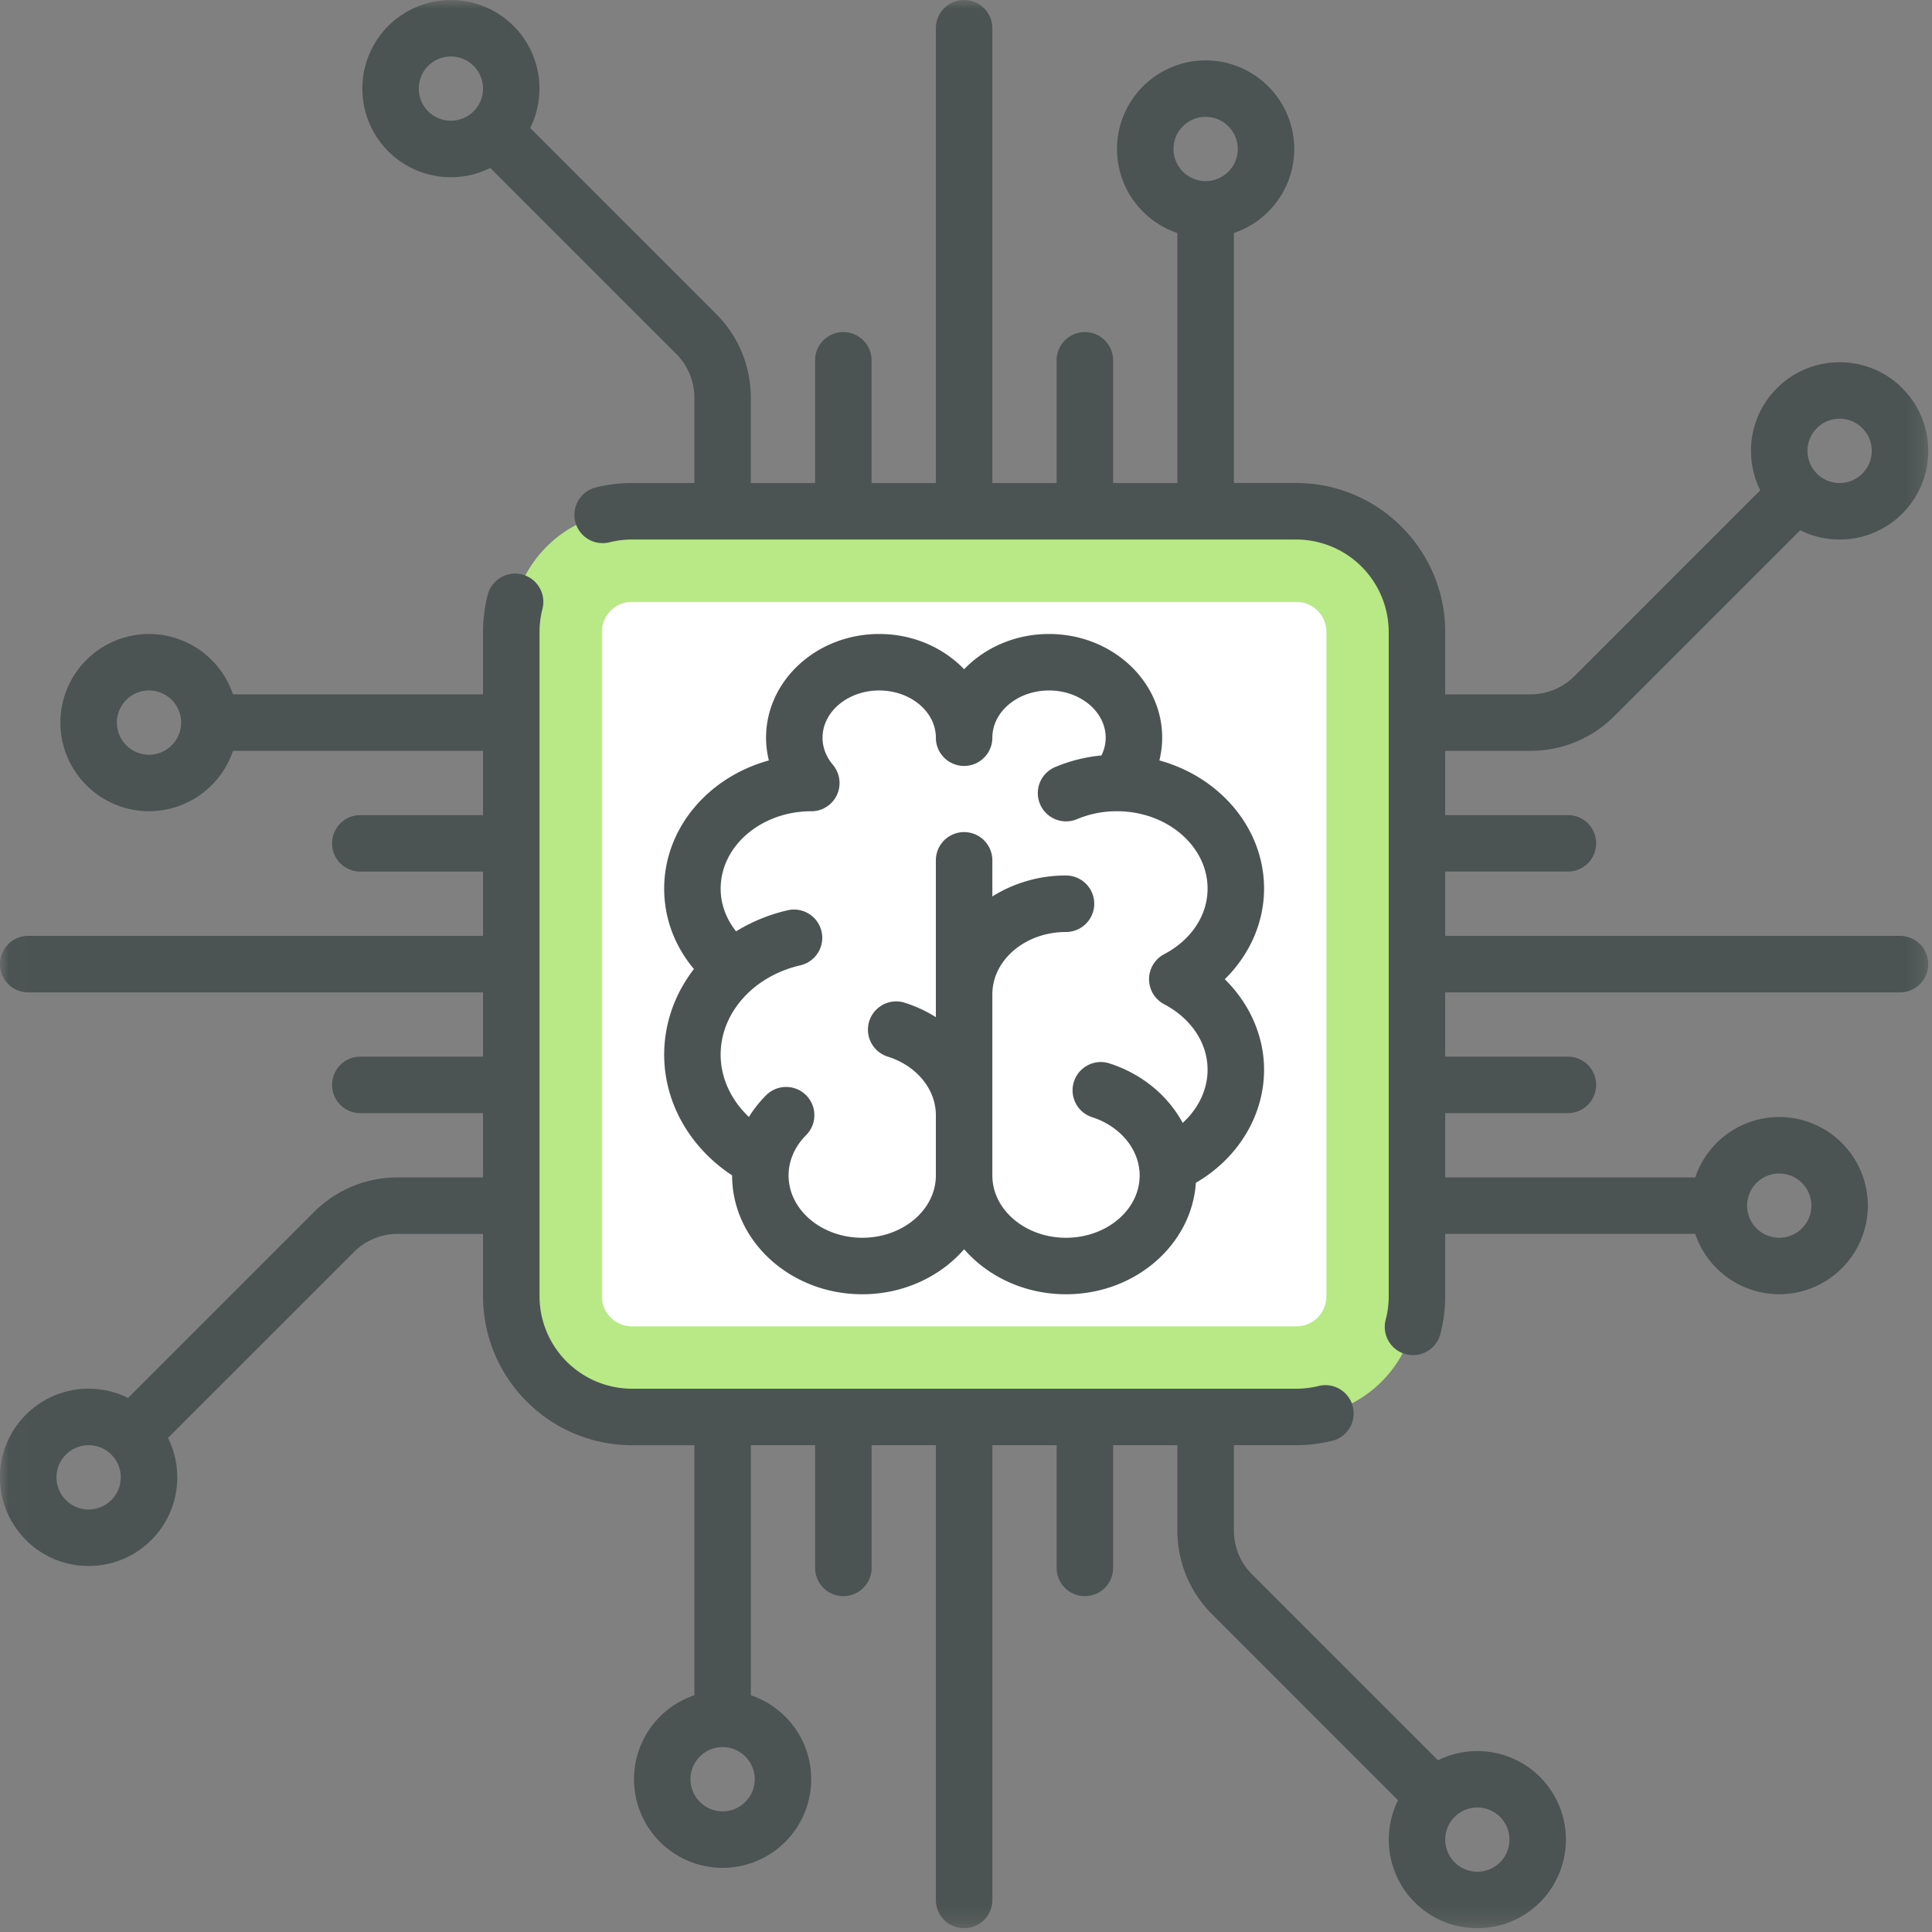
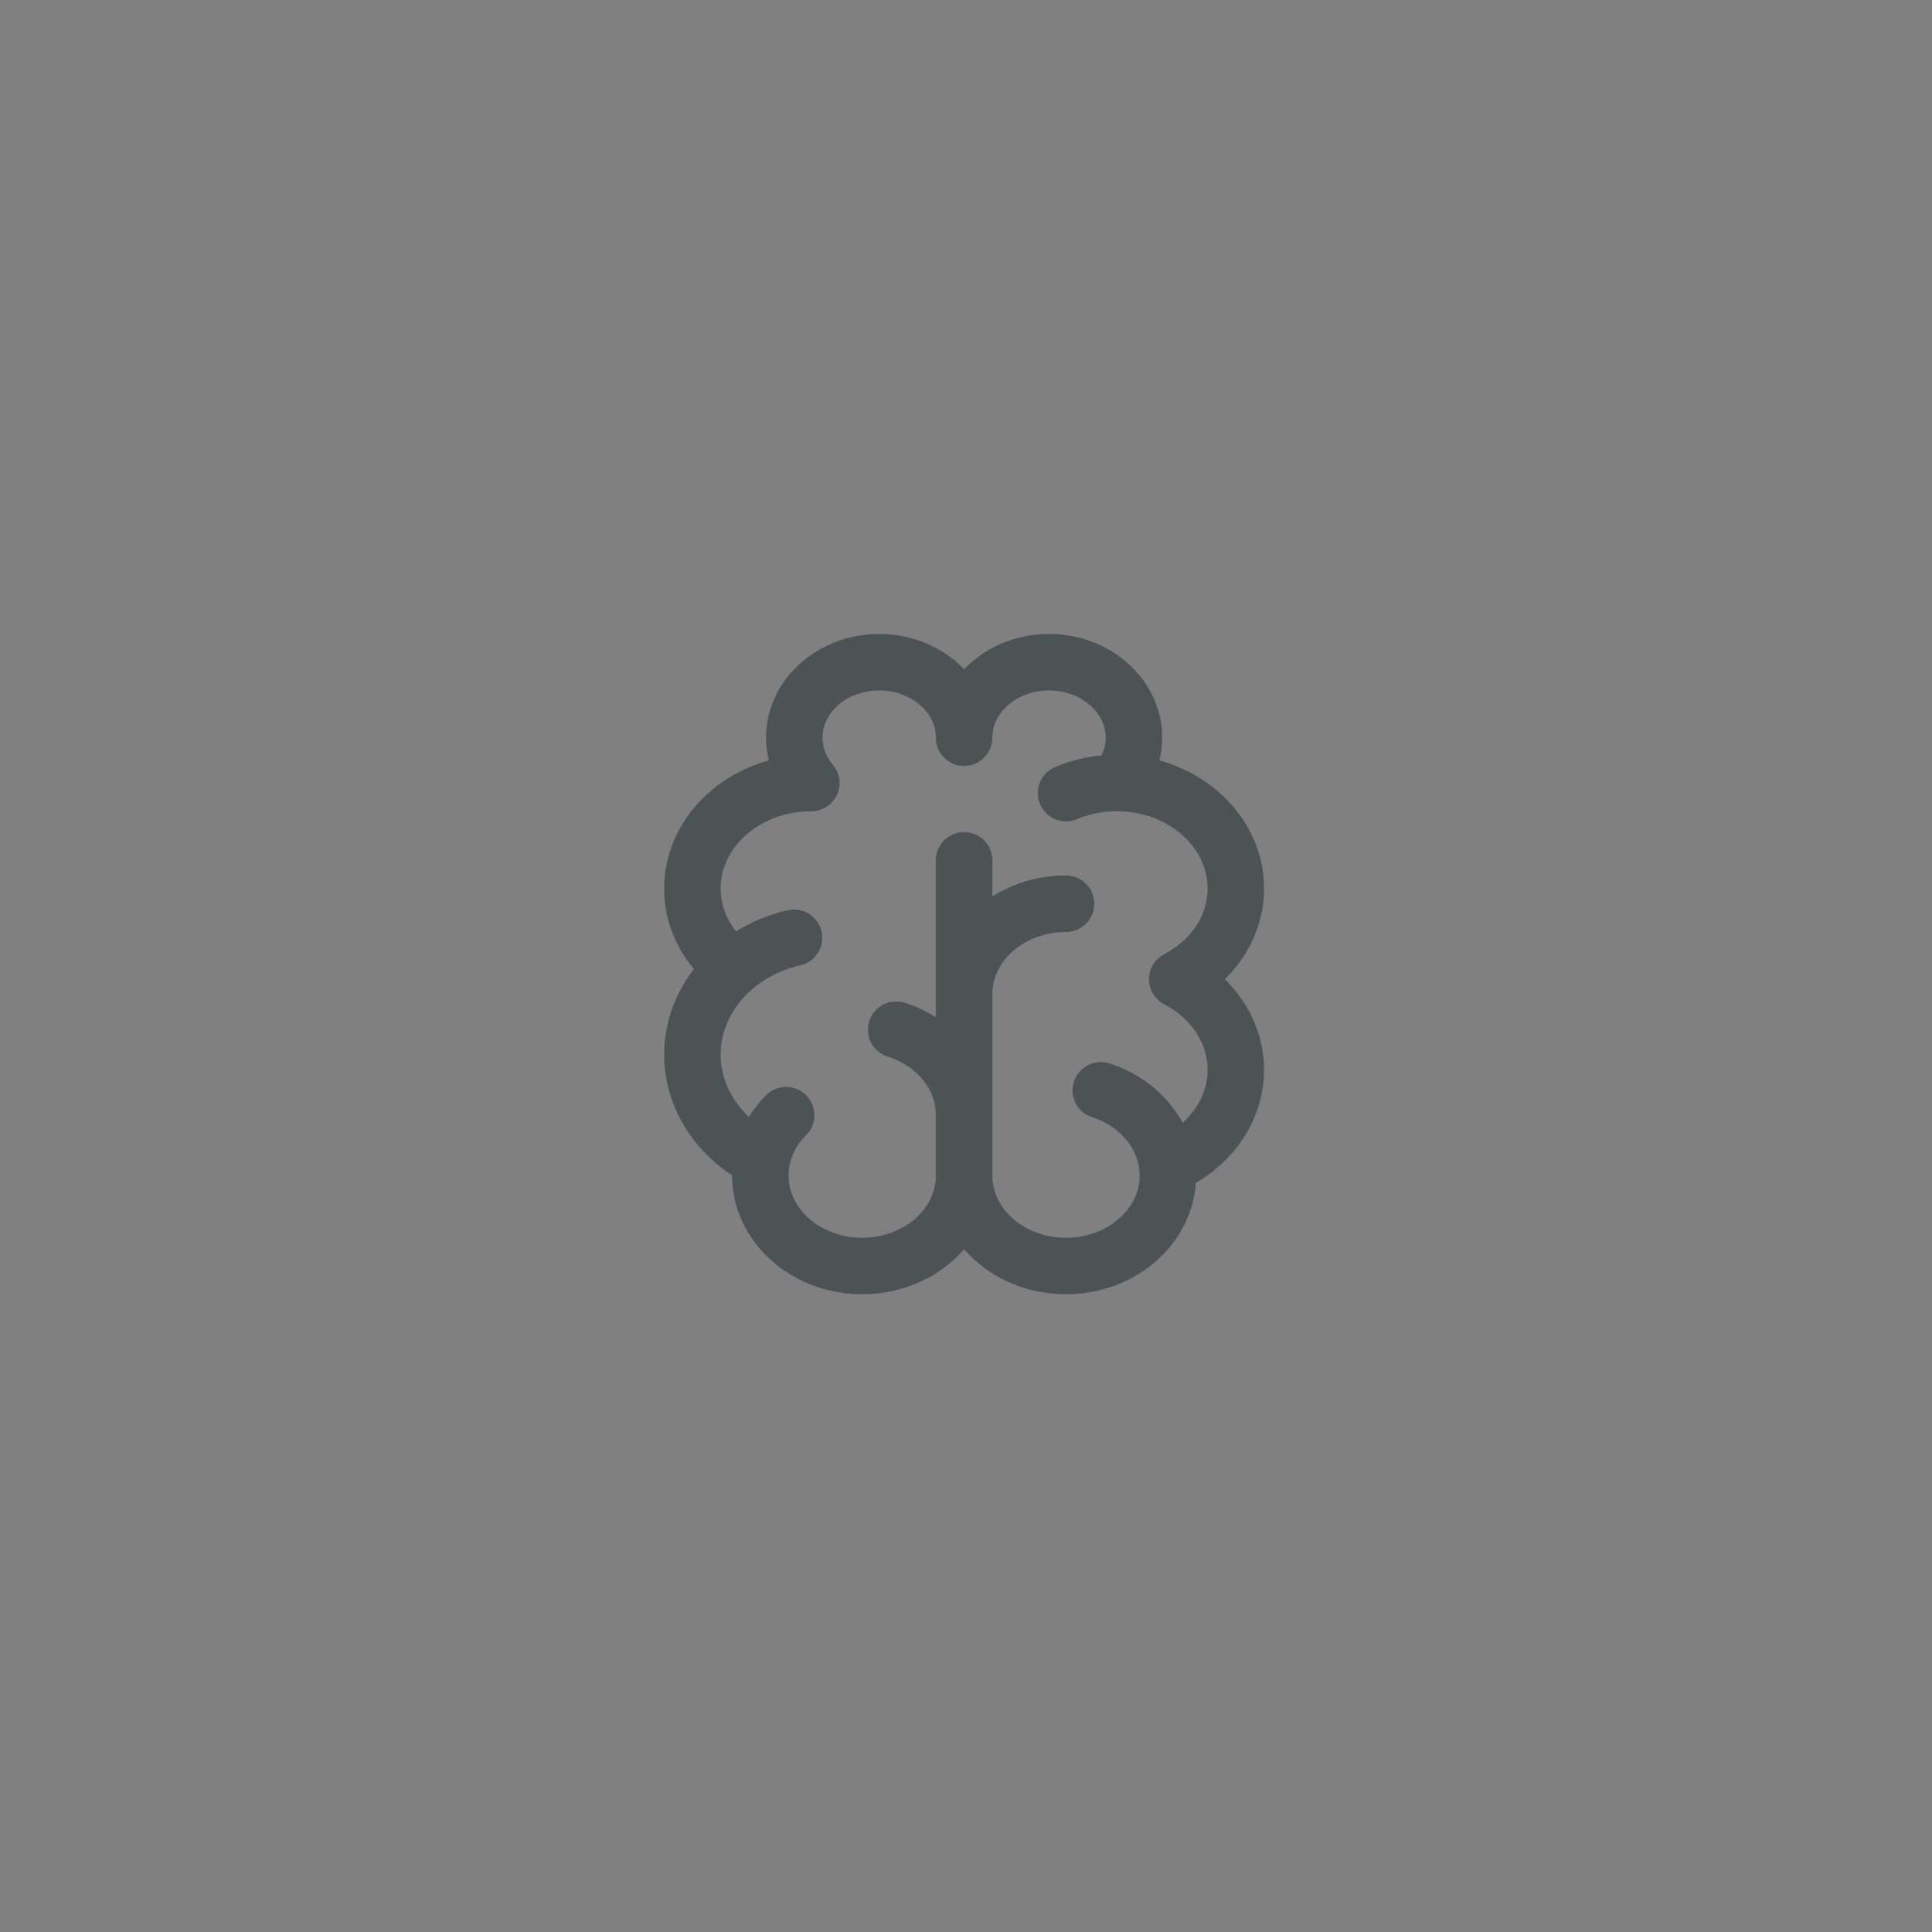
<svg xmlns="http://www.w3.org/2000/svg" xmlns:xlink="http://www.w3.org/1999/xlink" width="108" height="108" viewBox="0 0 108 108">
  <rect x="0" y="0" width="108" height="108" fill="#808080" stroke="none" />
  <defs>
-     <path id="a" d="M.013 0H107.79v107.79H.013z" />
-   </defs>
+     </defs>
  <g fill="none" fill-rule="evenodd">
-     <path fill="#B8E986" d="M72.458 79.209H35.331a6.75 6.75 0 0 1-6.75-6.75V35.33a6.75 6.75 0 0 1 6.75-6.75H72.46a6.75 6.75 0 0 1 6.75 6.75V72.46a6.75 6.75 0 0 1-6.75 6.75" />
-     <path fill="#FFF" d="M72.458 74.146H35.331a1.688 1.688 0 0 1-1.687-1.687V35.33c0-.932.755-1.687 1.687-1.687H72.46c.932 0 1.687.755 1.687 1.687V72.46c0 .932-.755 1.687-1.688 1.687" />
    <g>
      <mask id="b" fill="#fff">
        <use xlink:href="#a" />
      </mask>
-       <path fill="#4B5452" d="M99.46 65.6c.99 0 1.796.805 1.796 1.796 0 .99-.805 1.796-1.796 1.796-.99 0-1.796-.806-1.796-1.796s.806-1.797 1.796-1.797zM23.935 6.223c-.7-.7-.7-1.84 0-2.54.35-.35.81-.525 1.27-.525.46 0 .92.175 1.27.525.701.7.701 1.84 0 2.54-.7.7-1.84.7-2.54 0zm43.46.31c.991 0 1.797.805 1.797 1.795 0 .99-.806 1.796-1.796 1.796s-1.797-.805-1.797-1.796c0-.99.806-1.796 1.797-1.796zm34.17 17.401c.34-.339.79-.526 1.27-.526s.931.187 1.27.526c.34.34.527.79.527 1.27s-.187.931-.527 1.27c-.339.34-.79.527-1.27.527s-.93-.187-1.27-.526c-.34-.34-.526-.79-.526-1.27s.187-.931.526-1.27zm4.646 28.38H80.788v-3.592h6.859a1.579 1.579 0 0 0 0-3.158h-6.86v-3.592h4.763c1.774 0 3.442-.69 4.696-1.945l10.385-10.385a4.931 4.931 0 0 0 2.205.517 4.922 4.922 0 0 0 3.503-1.451 4.922 4.922 0 0 0 1.45-3.504 4.922 4.922 0 0 0-1.45-3.503 4.921 4.921 0 0 0-3.503-1.45 4.922 4.922 0 0 0-3.504 1.45 4.922 4.922 0 0 0-1.45 3.503c0 .778.179 1.528.516 2.205L88.013 37.795a3.461 3.461 0 0 1-2.463 1.02h-4.762V35.33c0-4.593-3.737-8.33-8.33-8.33h-3.483V13.025a4.962 4.962 0 0 0 3.375-4.695 4.96 4.96 0 0 0-4.954-4.954A4.96 4.96 0 0 0 62.44 8.33a4.962 4.962 0 0 0 3.376 4.695v13.978h-3.593v-6.86a1.579 1.579 0 0 0-3.158 0v6.86h-3.592V1.579a1.579 1.579 0 0 0-3.158 0v25.423h-3.593v-6.86a1.579 1.579 0 0 0-3.158 0v6.86h-3.592V22.24c0-1.774-.69-3.442-1.945-4.697L29.64 7.155a4.96 4.96 0 0 0-.931-5.704 4.96 4.96 0 0 0-7.006 0 4.96 4.96 0 0 0 0 7.006 4.94 4.94 0 0 0 3.503 1.45c.755 0 1.51-.176 2.2-.519l10.389 10.388a3.46 3.46 0 0 1 1.02 2.464v4.762h-3.484c-.704 0-1.404.088-2.081.262a1.58 1.58 0 0 0 .787 3.059 5.2 5.2 0 0 1 1.294-.163h37.127a5.177 5.177 0 0 1 5.172 5.17v37.128c0 .439-.055.874-.163 1.294a1.579 1.579 0 1 0 3.058.786 8.356 8.356 0 0 0 .263-2.08v-3.484h13.977a4.962 4.962 0 0 0 4.695 3.375 4.96 4.96 0 0 0 4.954-4.954 4.96 4.96 0 0 0-4.954-4.954 4.962 4.962 0 0 0-4.695 3.375H80.788v-3.592h6.859a1.579 1.579 0 0 0 0-3.158h-6.86v-3.592h25.424a1.579 1.579 0 0 0 0-3.158zM83.854 104.105c-.7.7-1.84.7-2.54 0s-.7-1.84 0-2.54c.35-.35.81-.525 1.27-.525.46 0 .92.175 1.27.525.7.7.7 1.84 0 2.54zm-43.46-2.849c-.99 0-1.796-.805-1.796-1.796 0-.99.806-1.796 1.796-1.796s1.796.806 1.796 1.796-.806 1.796-1.796 1.796zM6.224 83.854c-.34.34-.79.526-1.27.526s-.93-.187-1.27-.526c-.34-.34-.526-.79-.526-1.27s.187-.93.526-1.27c.34-.34.79-.526 1.27-.526s.93.187 1.27.526c.34.34.526.79.526 1.27s-.186.93-.526 1.27zM8.33 42.19c-.99 0-1.796-.806-1.796-1.796s.806-1.796 1.796-1.796 1.796.806 1.796 1.796S9.32 42.19 8.33 42.19zm72.054 56.211L69.995 88.013a3.46 3.46 0 0 1-1.02-2.463v-4.762h3.483a8.36 8.36 0 0 0 2.082-.263 1.58 1.58 0 0 0-.788-3.058c-.42.108-.855.163-1.294.163H35.331a5.177 5.177 0 0 1-5.171-5.172V35.331c0-.439.055-.874.163-1.294a1.579 1.579 0 0 0-3.059-.787 8.347 8.347 0 0 0-.262 2.081v3.484H13.024a4.962 4.962 0 0 0-4.695-3.375 4.96 4.96 0 0 0-4.954 4.954 4.96 4.96 0 0 0 4.954 4.954 4.962 4.962 0 0 0 4.695-3.375h13.978v3.592h-6.86a1.579 1.579 0 0 0 0 3.158h6.86v3.593H1.579a1.579 1.579 0 0 0 0 3.158h25.423v3.592h-6.86a1.579 1.579 0 0 0 0 3.158h6.86v3.593H22.24c-1.775 0-3.443.69-4.697 1.945L7.16 78.146a4.931 4.931 0 0 0-2.205-.516 4.922 4.922 0 0 0-3.503 1.45A4.923 4.923 0 0 0 0 82.585c0 1.323.515 2.567 1.451 3.503a4.921 4.921 0 0 0 3.503 1.451 4.922 4.922 0 0 0 3.503-1.45 4.922 4.922 0 0 0 1.452-3.504c0-.778-.18-1.528-.517-2.205l10.385-10.384a3.461 3.461 0 0 1 2.463-1.02h4.762v3.483c0 4.593 3.737 8.33 8.33 8.33h3.483v13.977a4.962 4.962 0 0 0-3.375 4.695 4.96 4.96 0 0 0 4.954 4.954 4.96 4.96 0 0 0 4.954-4.954 4.962 4.962 0 0 0-3.375-4.695V80.787h3.593v6.86a1.579 1.579 0 0 0 3.158 0v-6.86h3.592v25.424a1.579 1.579 0 0 0 3.158 0V80.788h3.592v6.859a1.579 1.579 0 0 0 3.158 0v-6.86h3.592v4.763c0 1.774.691 3.442 1.946 4.696l10.388 10.388a4.96 4.96 0 0 0 .93 5.704 4.938 4.938 0 0 0 3.504 1.449 4.938 4.938 0 0 0 3.503-1.449 4.96 4.96 0 0 0 0-7.006 4.96 4.96 0 0 0-5.704-.93z" mask="url(#b)" />
    </g>
    <path fill="#4B5452" d="M45.312 45.349l.042.002a1.578 1.578 0 0 0 1.34-2.41c-.012-.02-.023-.039-.036-.058l-.02-.028a1.6 1.6 0 0 0-.077-.1l-.003-.003c-.263-.311-.577-.827-.577-1.514 0-1.456 1.42-2.64 3.167-2.64 1.746 0 3.167 1.184 3.167 2.64a1.579 1.579 0 0 0 3.158 0c0-1.456 1.421-2.64 3.168-2.64 1.746 0 3.167 1.184 3.167 2.64 0 .389-.102.72-.237.993a8.768 8.768 0 0 0-2.591.65 1.579 1.579 0 1 0 1.227 2.91 5.7 5.7 0 0 1 2.182-.442l.046.002.042-.002c2.775.018 5.027 1.952 5.027 4.327 0 1.492-.909 2.863-2.43 3.666a1.579 1.579 0 0 0 0 2.793c1.521.803 2.43 2.174 2.43 3.666 0 1.114-.518 2.175-1.391 2.97-.83-1.538-2.298-2.762-4.151-3.344a1.58 1.58 0 0 0-.947 3.013c1.61.506 2.692 1.82 2.692 3.268 0 1.921-1.847 3.484-4.117 3.484s-4.117-1.563-4.117-3.484V55.583c0-1.922 1.847-3.484 4.117-3.484a1.579 1.579 0 0 0 0-3.158 7.72 7.72 0 0 0-4.117 1.17v-2.017a1.579 1.579 0 0 0-3.158 0v8.766a7.521 7.521 0 0 0-1.744-.808 1.579 1.579 0 1 0-.947 3.013c1.61.506 2.691 1.819 2.691 3.268v3.375c0 1.921-1.847 3.484-4.116 3.484-2.27 0-4.117-1.563-4.117-3.484 0-.823.349-1.624.982-2.254a1.579 1.579 0 0 0-2.226-2.24 6.716 6.716 0 0 0-.974 1.225c-.997-.944-1.58-2.184-1.58-3.482 0-2.339 1.836-4.394 4.465-4.997a1.579 1.579 0 0 0-.706-3.078 9.619 9.619 0 0 0-2.896 1.18c-.56-.704-.862-1.528-.862-2.386 0-2.375 2.252-4.309 5.027-4.327zm-4.387 20.355v.004c0 3.662 3.263 6.642 7.274 6.642 2.306 0 4.362-.985 5.696-2.517 1.334 1.532 3.39 2.517 5.696 2.517 3.86 0 7.026-2.76 7.259-6.232 2.345-1.36 3.812-3.743 3.812-6.317 0-1.892-.807-3.698-2.196-5.062 1.389-1.365 2.196-3.17 2.196-5.063 0-3.377-2.47-6.237-5.851-7.167.1-.413.156-.837.156-1.271 0-3.197-2.838-5.798-6.326-5.798-1.889 0-3.586.764-4.746 1.971-1.16-1.207-2.857-1.971-4.746-1.971-3.488 0-6.326 2.6-6.326 5.798 0 .434.056.858.156 1.271-3.381.93-5.851 3.79-5.851 7.167 0 1.65.584 3.207 1.663 4.493-1.055 1.366-1.663 3.024-1.663 4.789 0 2.685 1.434 5.191 3.797 6.746z" />
  </g>
</svg>